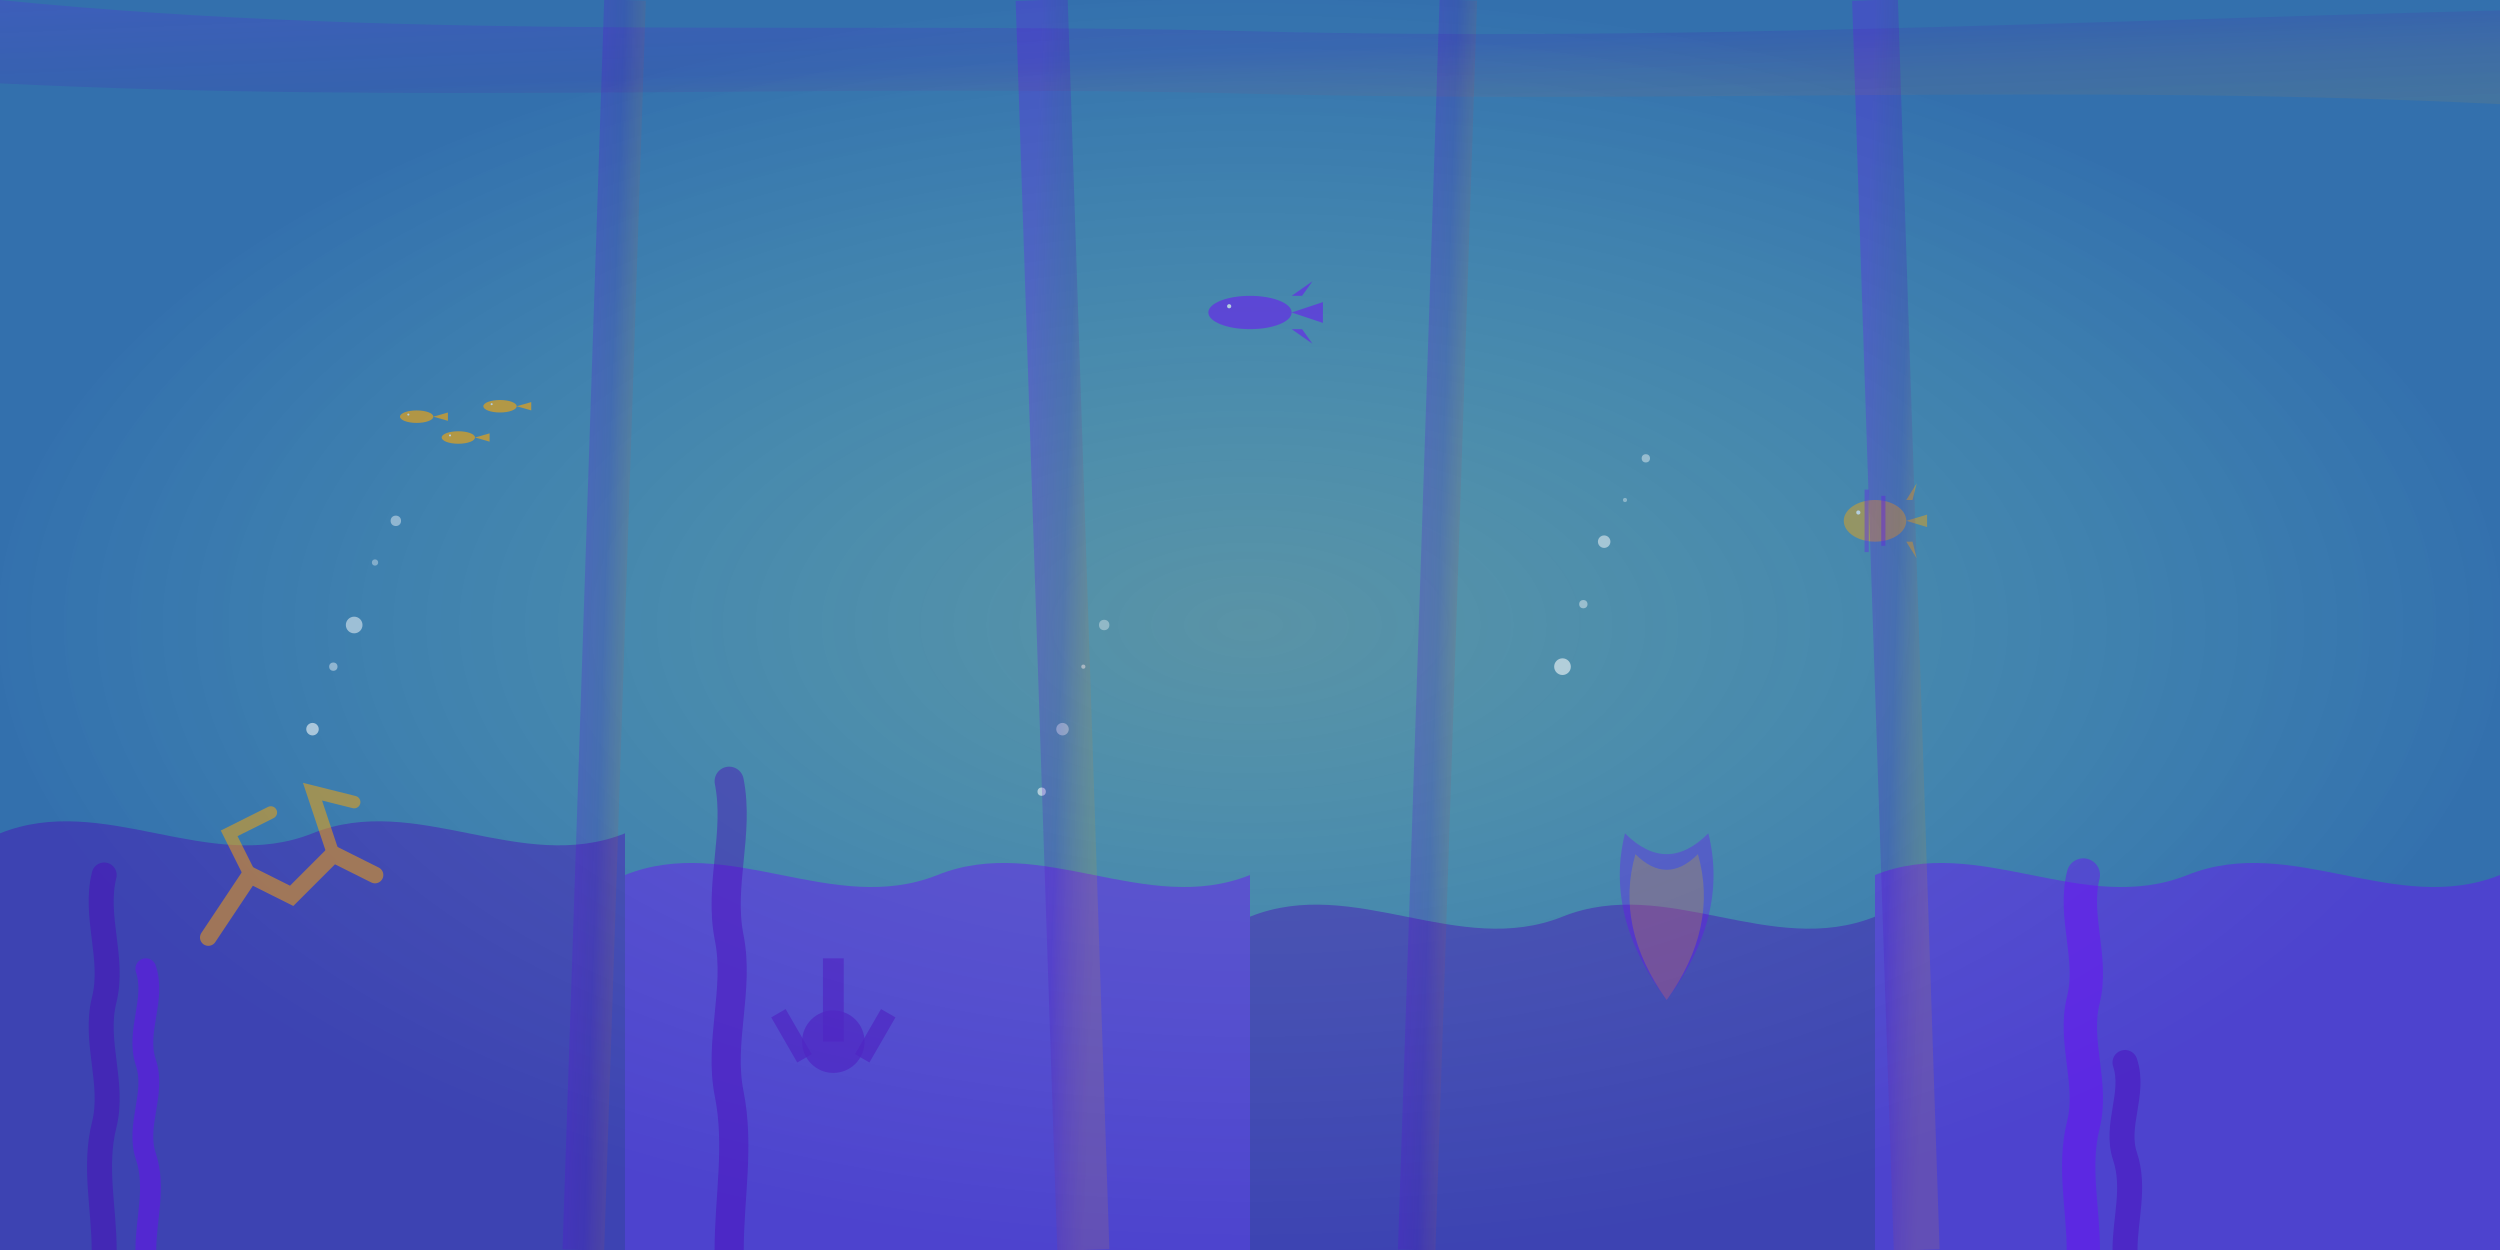
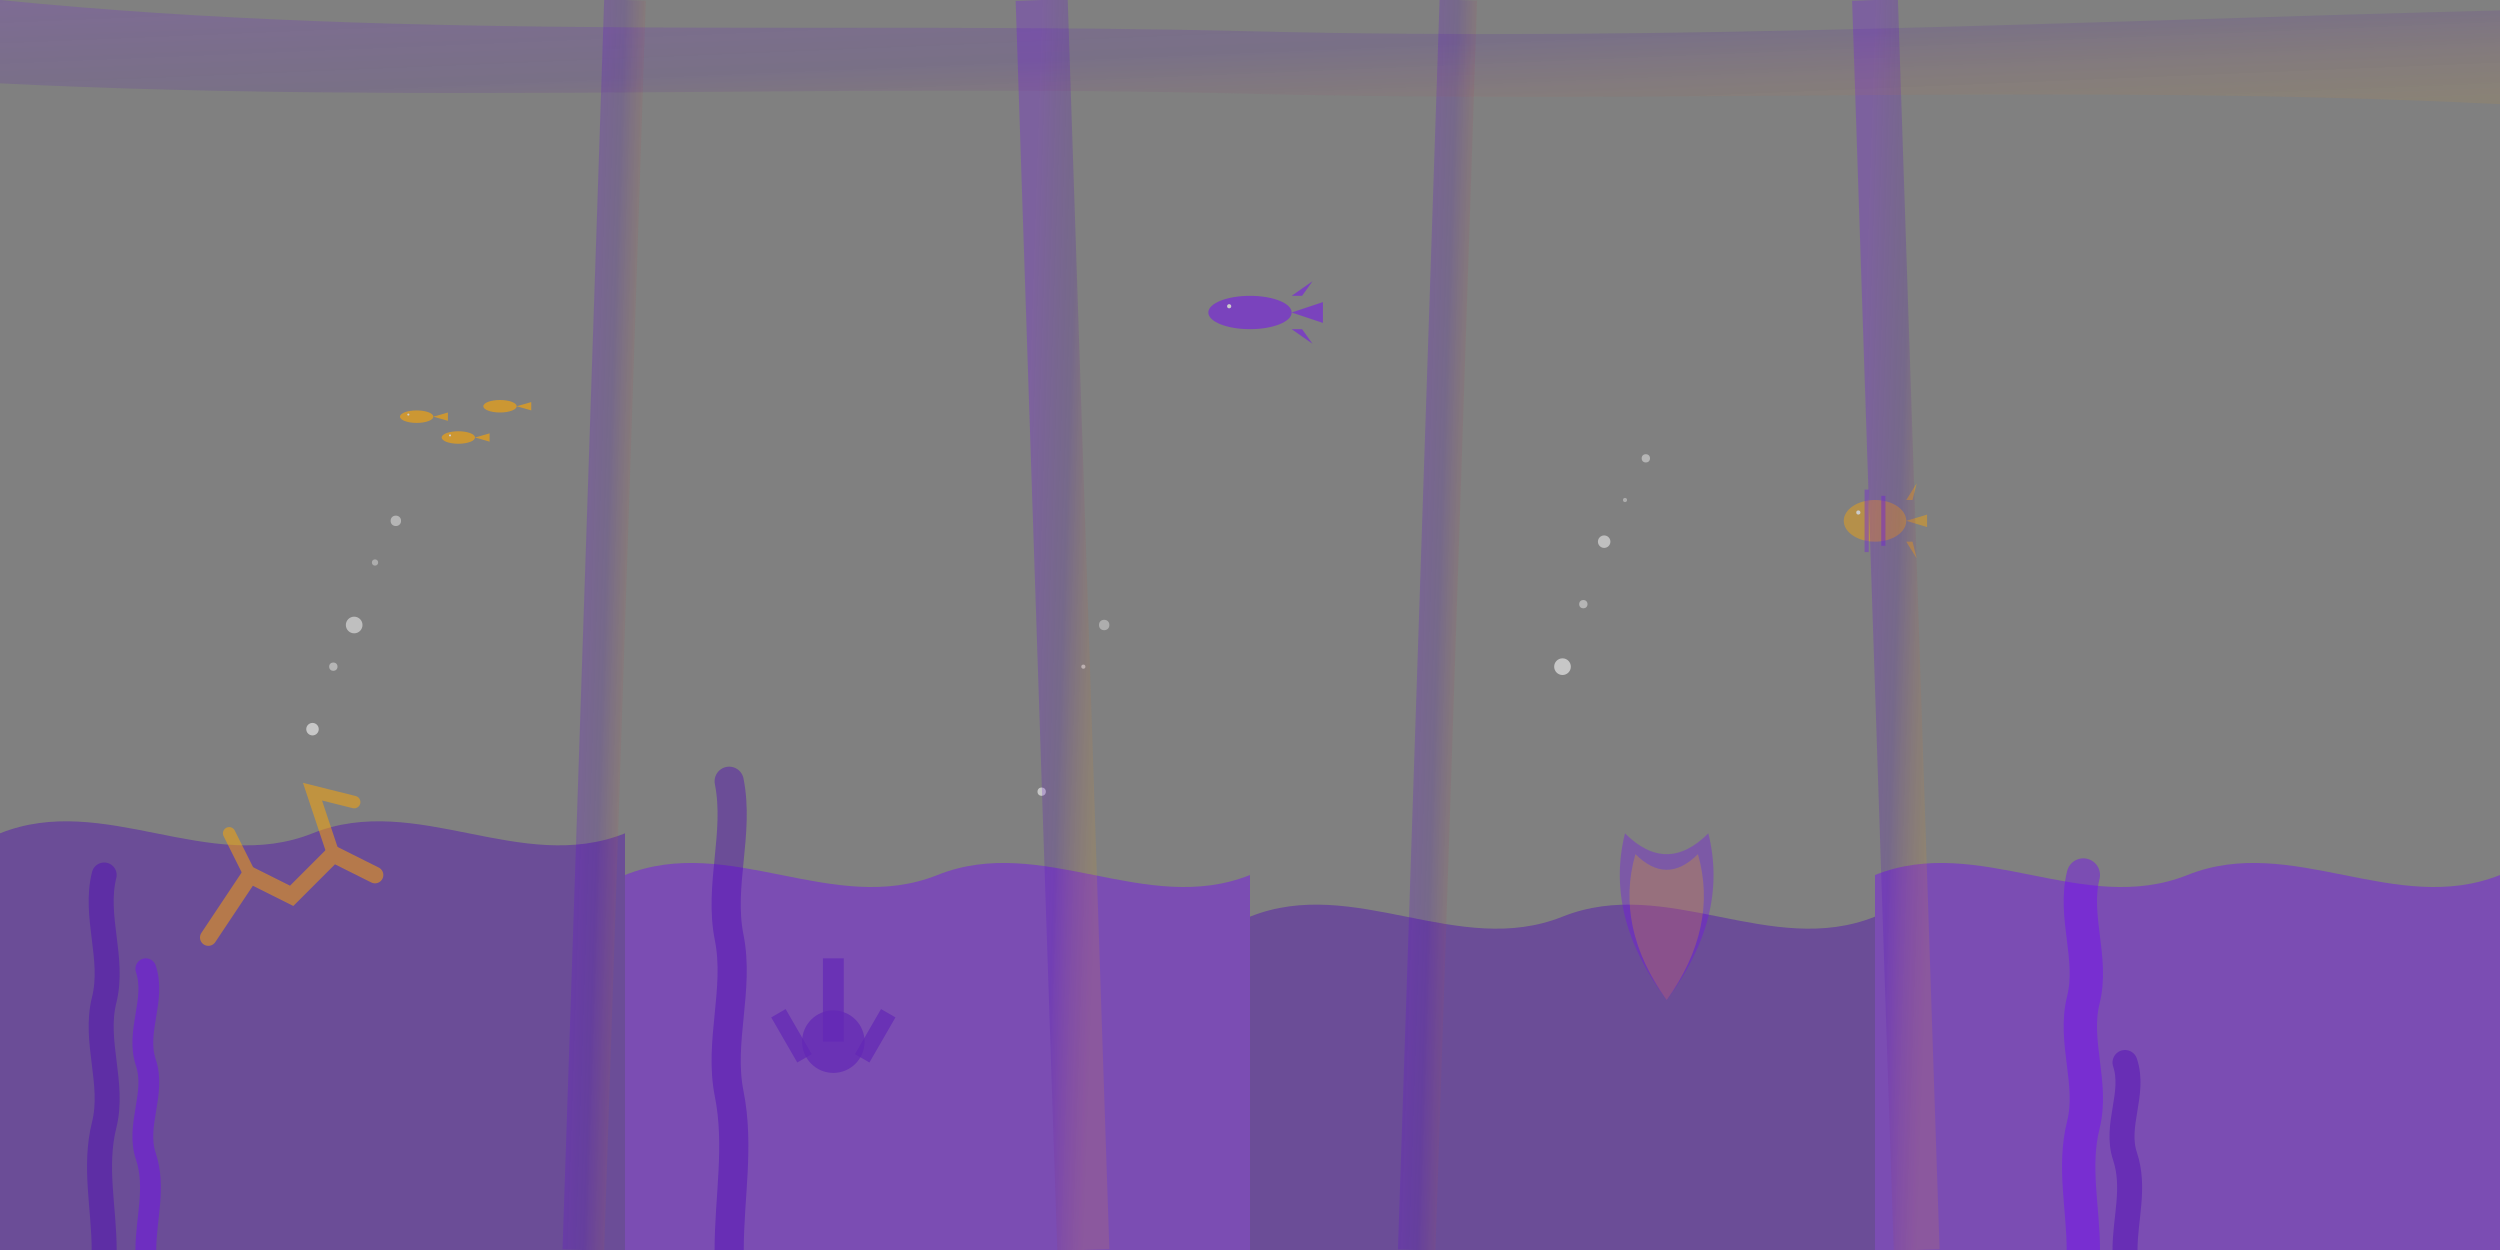
<svg xmlns="http://www.w3.org/2000/svg" width="1200" height="600" viewBox="0 0 1200 600" fill="none">
  <rect x="0" y="0" width="1200" height="600" fill="#808080" stroke="none" />
  <defs>
    <linearGradient id="bg-gradient" x1="0%" y1="0%" x2="100%" y2="100%">
      <stop offset="0%" style="stop-color:#7300FF;stop-opacity:0.8" />
      <stop offset="50%" style="stop-color:#4A00B8;stop-opacity:0.6" />
      <stop offset="100%" style="stop-color:#FFA600;stop-opacity:0.4" />
    </linearGradient>
    <radialGradient id="water-gradient" cx="50%" cy="50%" r="50%">
      <stop offset="0%" style="stop-color:#00BFFF;stop-opacity:0.3" />
      <stop offset="100%" style="stop-color:#0066CC;stop-opacity:0.6" />
    </radialGradient>
  </defs>
-   <rect width="1200" height="600" fill="url(#water-gradient)" />
  <g opacity="0.4">
    <path d="M0 400C50 380 100 420 150 400C200 380 250 420 300 400L300 600L0 600Z" fill="#4A00B8" />
    <path d="M300 420C350 400 400 440 450 420C500 400 550 440 600 420L600 600L300 600Z" fill="#7300FF" />
    <path d="M600 440C650 420 700 460 750 440C800 420 850 460 900 440L900 600L600 600Z" fill="#4A00B8" />
    <path d="M900 420C950 400 1000 440 1050 420C1100 400 1150 440 1200 420L1200 600L900 600Z" fill="#7300FF" />
  </g>
  <g opacity="0.5">
    <g transform="translate(100, 450)">
      <path d="M0 0L20 -30L40 -20L60 -40L80 -30" stroke="#FFA600" stroke-width="8" fill="none" stroke-linecap="round" />
-       <path d="M20 -30L10 -50L30 -60" stroke="#FFA600" stroke-width="6" fill="none" stroke-linecap="round" />
+       <path d="M20 -30L10 -50" stroke="#FFA600" stroke-width="6" fill="none" stroke-linecap="round" />
      <path d="M60 -40L50 -70L70 -65" stroke="#FFA600" stroke-width="6" fill="none" stroke-linecap="round" />
    </g>
    <g transform="translate(800, 480)">
      <path d="M0 0Q-30 -40 -20 -80Q0 -60 20 -80Q30 -40 0 0" fill="#7300FF" opacity="0.6" />
      <path d="M0 0Q-25 -35 -15 -70Q0 -55 15 -70Q25 -35 0 0" fill="#FFA600" opacity="0.4" />
    </g>
    <g transform="translate(400, 500)">
      <circle cx="0" cy="0" r="15" fill="#4A00B8" opacity="0.7" />
      <rect x="-5" y="-40" width="10" height="40" fill="#4A00B8" opacity="0.7" />
      <rect x="-20" y="-25" width="8" height="25" fill="#4A00B8" opacity="0.7" transform="rotate(-30)" />
      <rect x="12" y="-25" width="8" height="25" fill="#4A00B8" opacity="0.7" transform="rotate(30)" />
    </g>
  </g>
  <g opacity="0.6">
    <g transform="translate(200, 200)">
      <ellipse cx="0" cy="0" rx="8" ry="3" fill="#FFA600" />
      <polygon points="8,0 15,2 15,-2" fill="#FFA600" />
      <circle cx="-4" cy="-1" r="0.5" fill="white" />
    </g>
    <g transform="translate(220, 210)">
      <ellipse cx="0" cy="0" rx="8" ry="3" fill="#FFA600" />
      <polygon points="8,0 15,2 15,-2" fill="#FFA600" />
      <circle cx="-4" cy="-1" r="0.5" fill="white" />
    </g>
    <g transform="translate(240, 195)">
      <ellipse cx="0" cy="0" rx="8" ry="3" fill="#FFA600" />
      <polygon points="8,0 15,2 15,-2" fill="#FFA600" />
-       <circle cx="-4" cy="-1" r="0.5" fill="white" />
    </g>
    <g transform="translate(600, 150)">
      <ellipse cx="0" cy="0" rx="20" ry="8" fill="#7300FF" opacity="0.8" />
      <polygon points="20,0 35,5 35,-5" fill="#7300FF" opacity="0.8" />
      <polygon points="20,8 30,15 25,8" fill="#7300FF" opacity="0.8" />
      <polygon points="20,-8 30,-15 25,-8" fill="#7300FF" opacity="0.8" />
      <circle cx="-10" cy="-3" r="1" fill="white" />
    </g>
    <g transform="translate(900, 250)">
      <ellipse cx="0" cy="0" rx="15" ry="10" fill="#FFA600" opacity="0.7" />
      <polygon points="15,0 25,3 25,-3" fill="#FFA600" opacity="0.7" />
      <polygon points="15,10 20,18 18,10" fill="#FFA600" opacity="0.7" />
      <polygon points="15,-10 20,-18 18,-10" fill="#FFA600" opacity="0.7" />
      <circle cx="-8" cy="-4" r="1" fill="white" />
      <rect x="-5" y="-15" width="2" height="30" fill="#7300FF" opacity="0.5" />
      <rect x="3" y="-12" width="2" height="24" fill="#7300FF" opacity="0.5" />
    </g>
  </g>
  <g opacity="0.7">
    <circle cx="150" cy="350" r="3" fill="white" opacity="0.8" />
    <circle cx="160" cy="320" r="2" fill="white" opacity="0.6" />
    <circle cx="170" cy="300" r="4" fill="white" opacity="0.7" />
    <circle cx="180" cy="270" r="1.5" fill="white" opacity="0.5" />
    <circle cx="190" cy="250" r="2.5" fill="white" opacity="0.6" />
    <circle cx="500" cy="380" r="2" fill="white" opacity="0.8" />
-     <circle cx="510" cy="350" r="3" fill="white" opacity="0.6" />
    <circle cx="520" cy="320" r="1" fill="white" opacity="0.7" />
    <circle cx="530" cy="300" r="2.5" fill="white" opacity="0.5" />
    <circle cx="750" cy="320" r="4" fill="white" opacity="0.8" />
    <circle cx="760" cy="290" r="2" fill="white" opacity="0.6" />
    <circle cx="770" cy="260" r="3" fill="white" opacity="0.7" />
    <circle cx="780" cy="240" r="1" fill="white" opacity="0.5" />
    <circle cx="790" cy="220" r="2" fill="white" opacity="0.6" />
  </g>
  <g opacity="0.4">
    <path d="M50 600C50 580 45 560 50 540C55 520 45 500 50 480C55 460 45 440 50 420" stroke="#4A00B8" stroke-width="12" fill="none" stroke-linecap="round" />
    <path d="M70 600C70 585 75 570 70 555C65 540 75 525 70 510C65 495 75 480 70 465" stroke="#7300FF" stroke-width="10" fill="none" stroke-linecap="round" />
    <path d="M350 600C350 575 355 550 350 525C345 500 355 475 350 450C345 425 355 400 350 375" stroke="#4A00B8" stroke-width="14" fill="none" stroke-linecap="round" />
    <path d="M1000 600C1000 580 995 560 1000 540C1005 520 995 500 1000 480C1005 460 995 440 1000 420" stroke="#7300FF" stroke-width="16" fill="none" stroke-linecap="round" />
    <path d="M1020 600C1020 585 1025 570 1020 555C1015 540 1025 525 1020 510" stroke="#4A00B8" stroke-width="12" fill="none" stroke-linecap="round" />
  </g>
  <g opacity="0.3">
    <path d="M300 0L280 600" stroke="url(#bg-gradient)" stroke-width="20" />
    <path d="M500 0L520 600" stroke="url(#bg-gradient)" stroke-width="25" />
    <path d="M700 0L680 600" stroke="url(#bg-gradient)" stroke-width="18" />
    <path d="M900 0L920 600" stroke="url(#bg-gradient)" stroke-width="22" />
  </g>
  <path d="M0 0C200 20 400 10 600 15C800 20 1000 10 1200 5V50C1000 40 800 50 600 45C400 40 200 50 0 40V0Z" fill="url(#bg-gradient)" opacity="0.2" />
</svg>